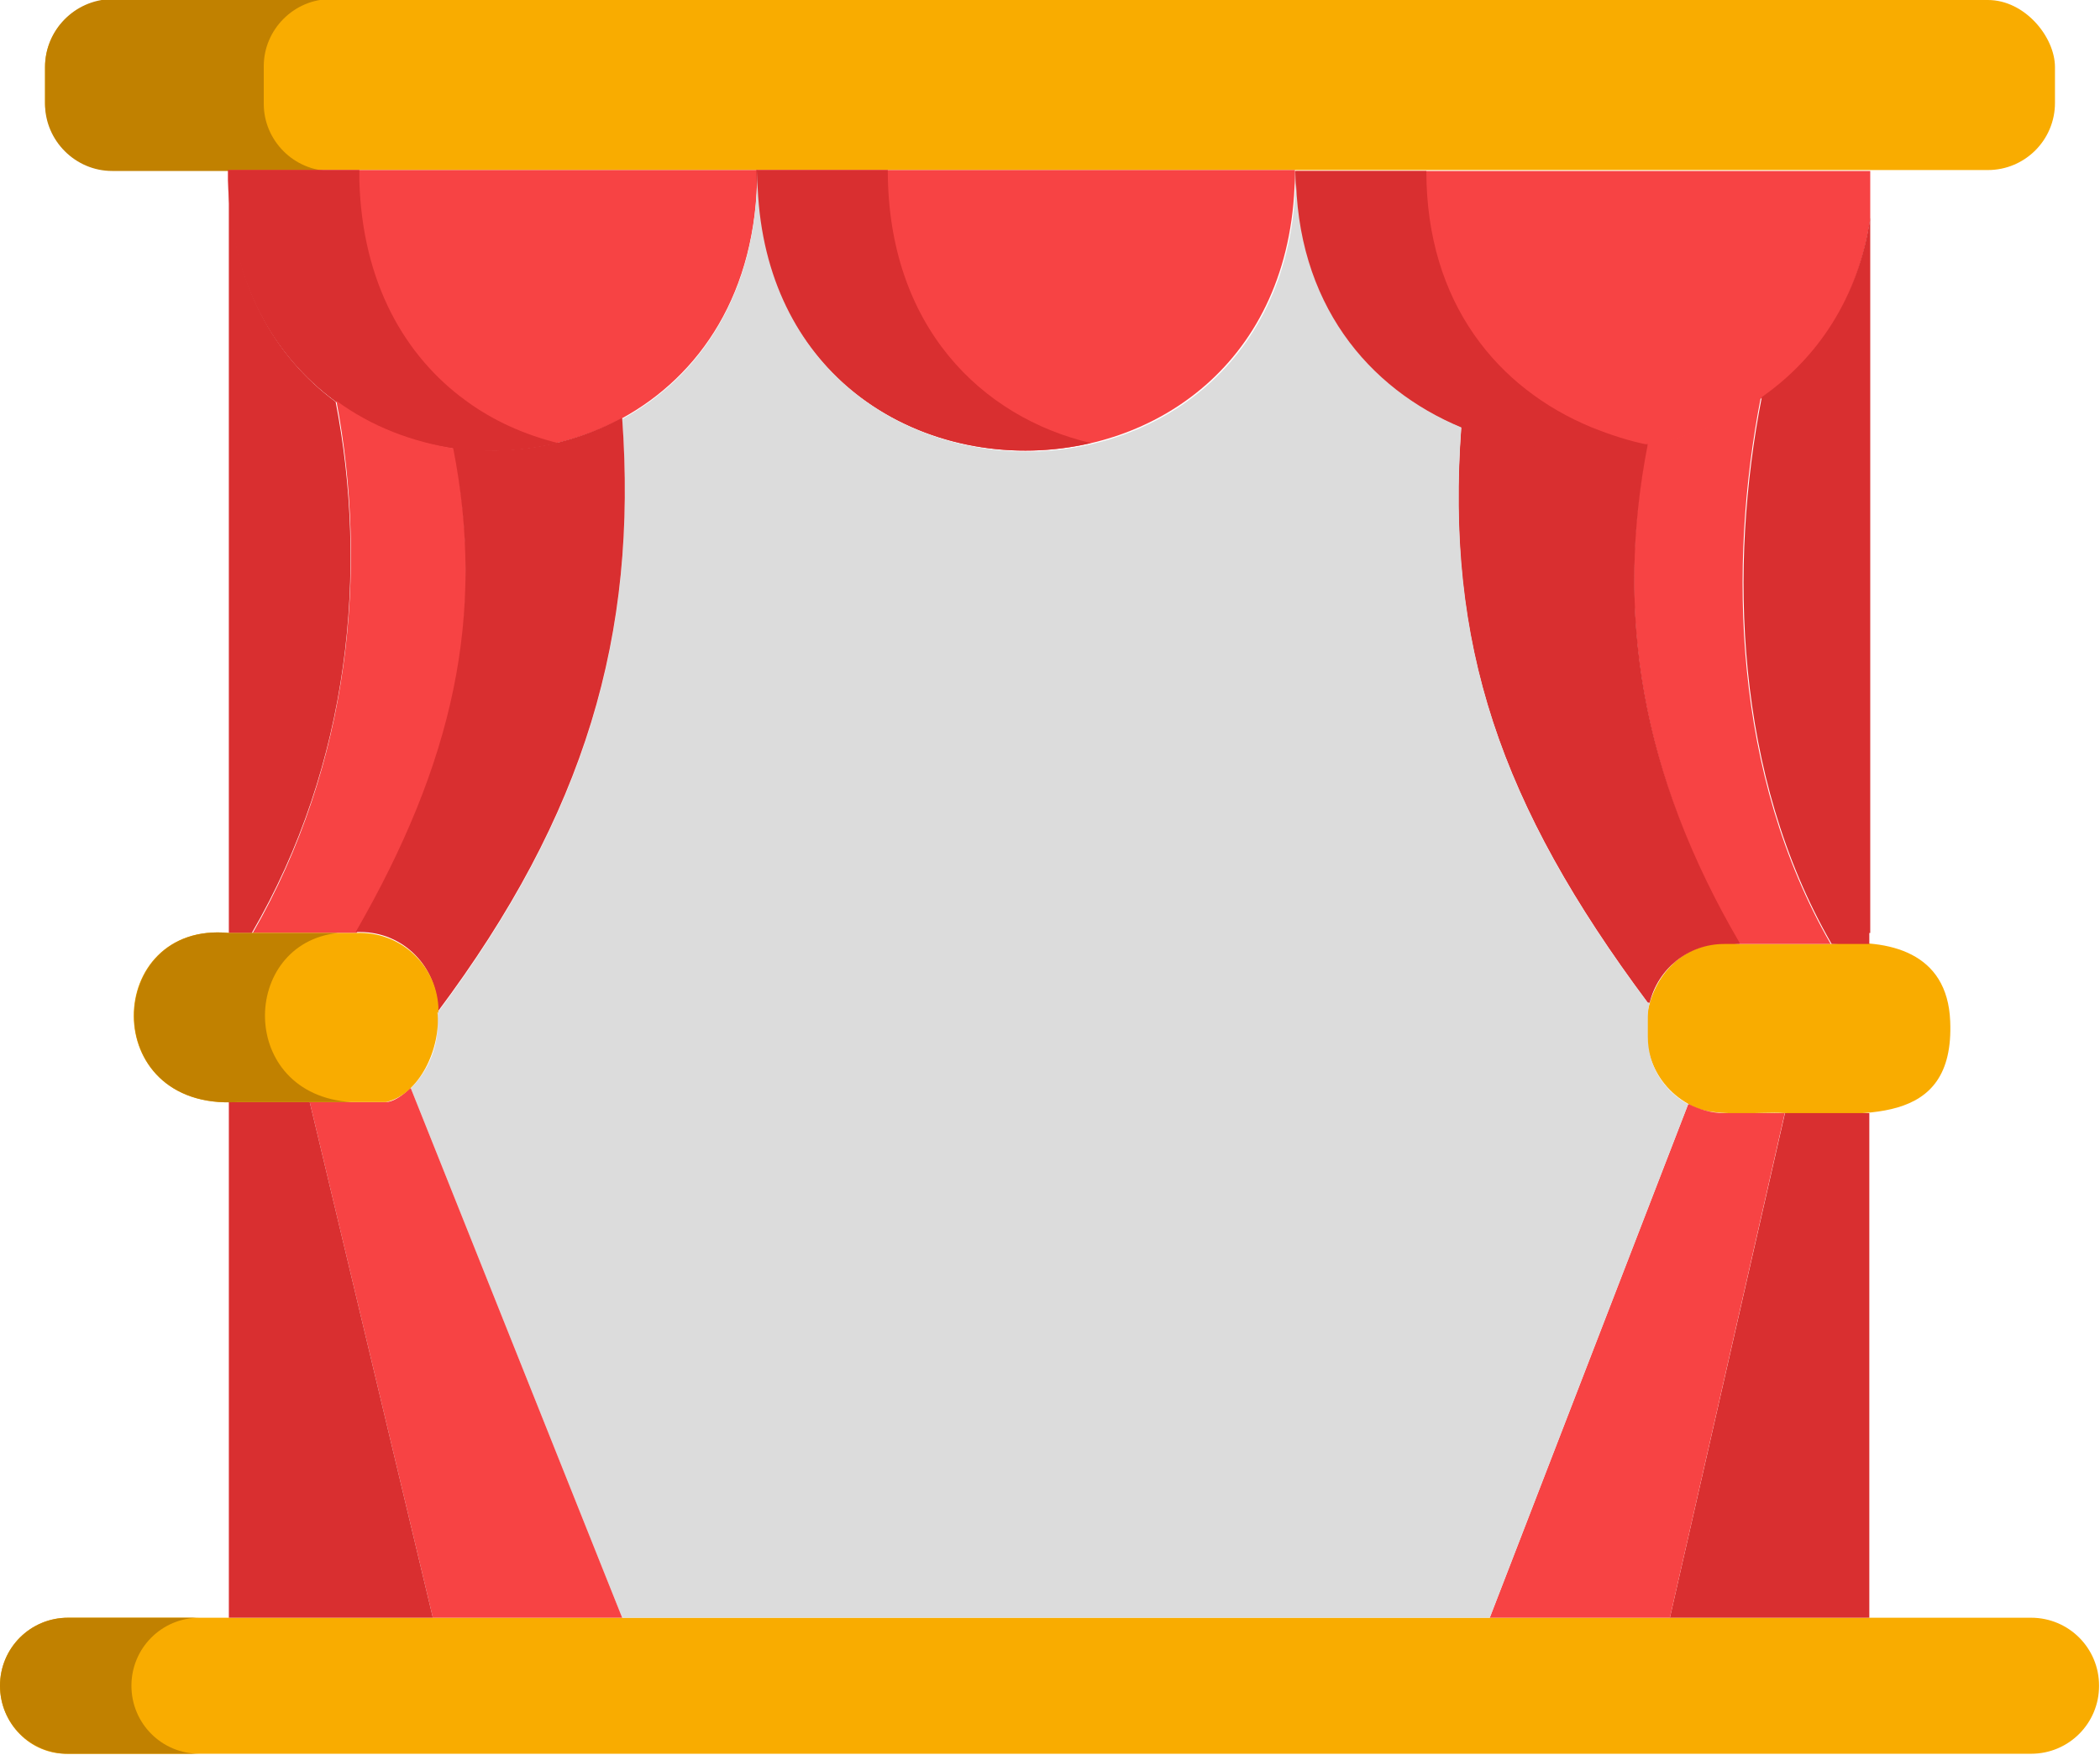
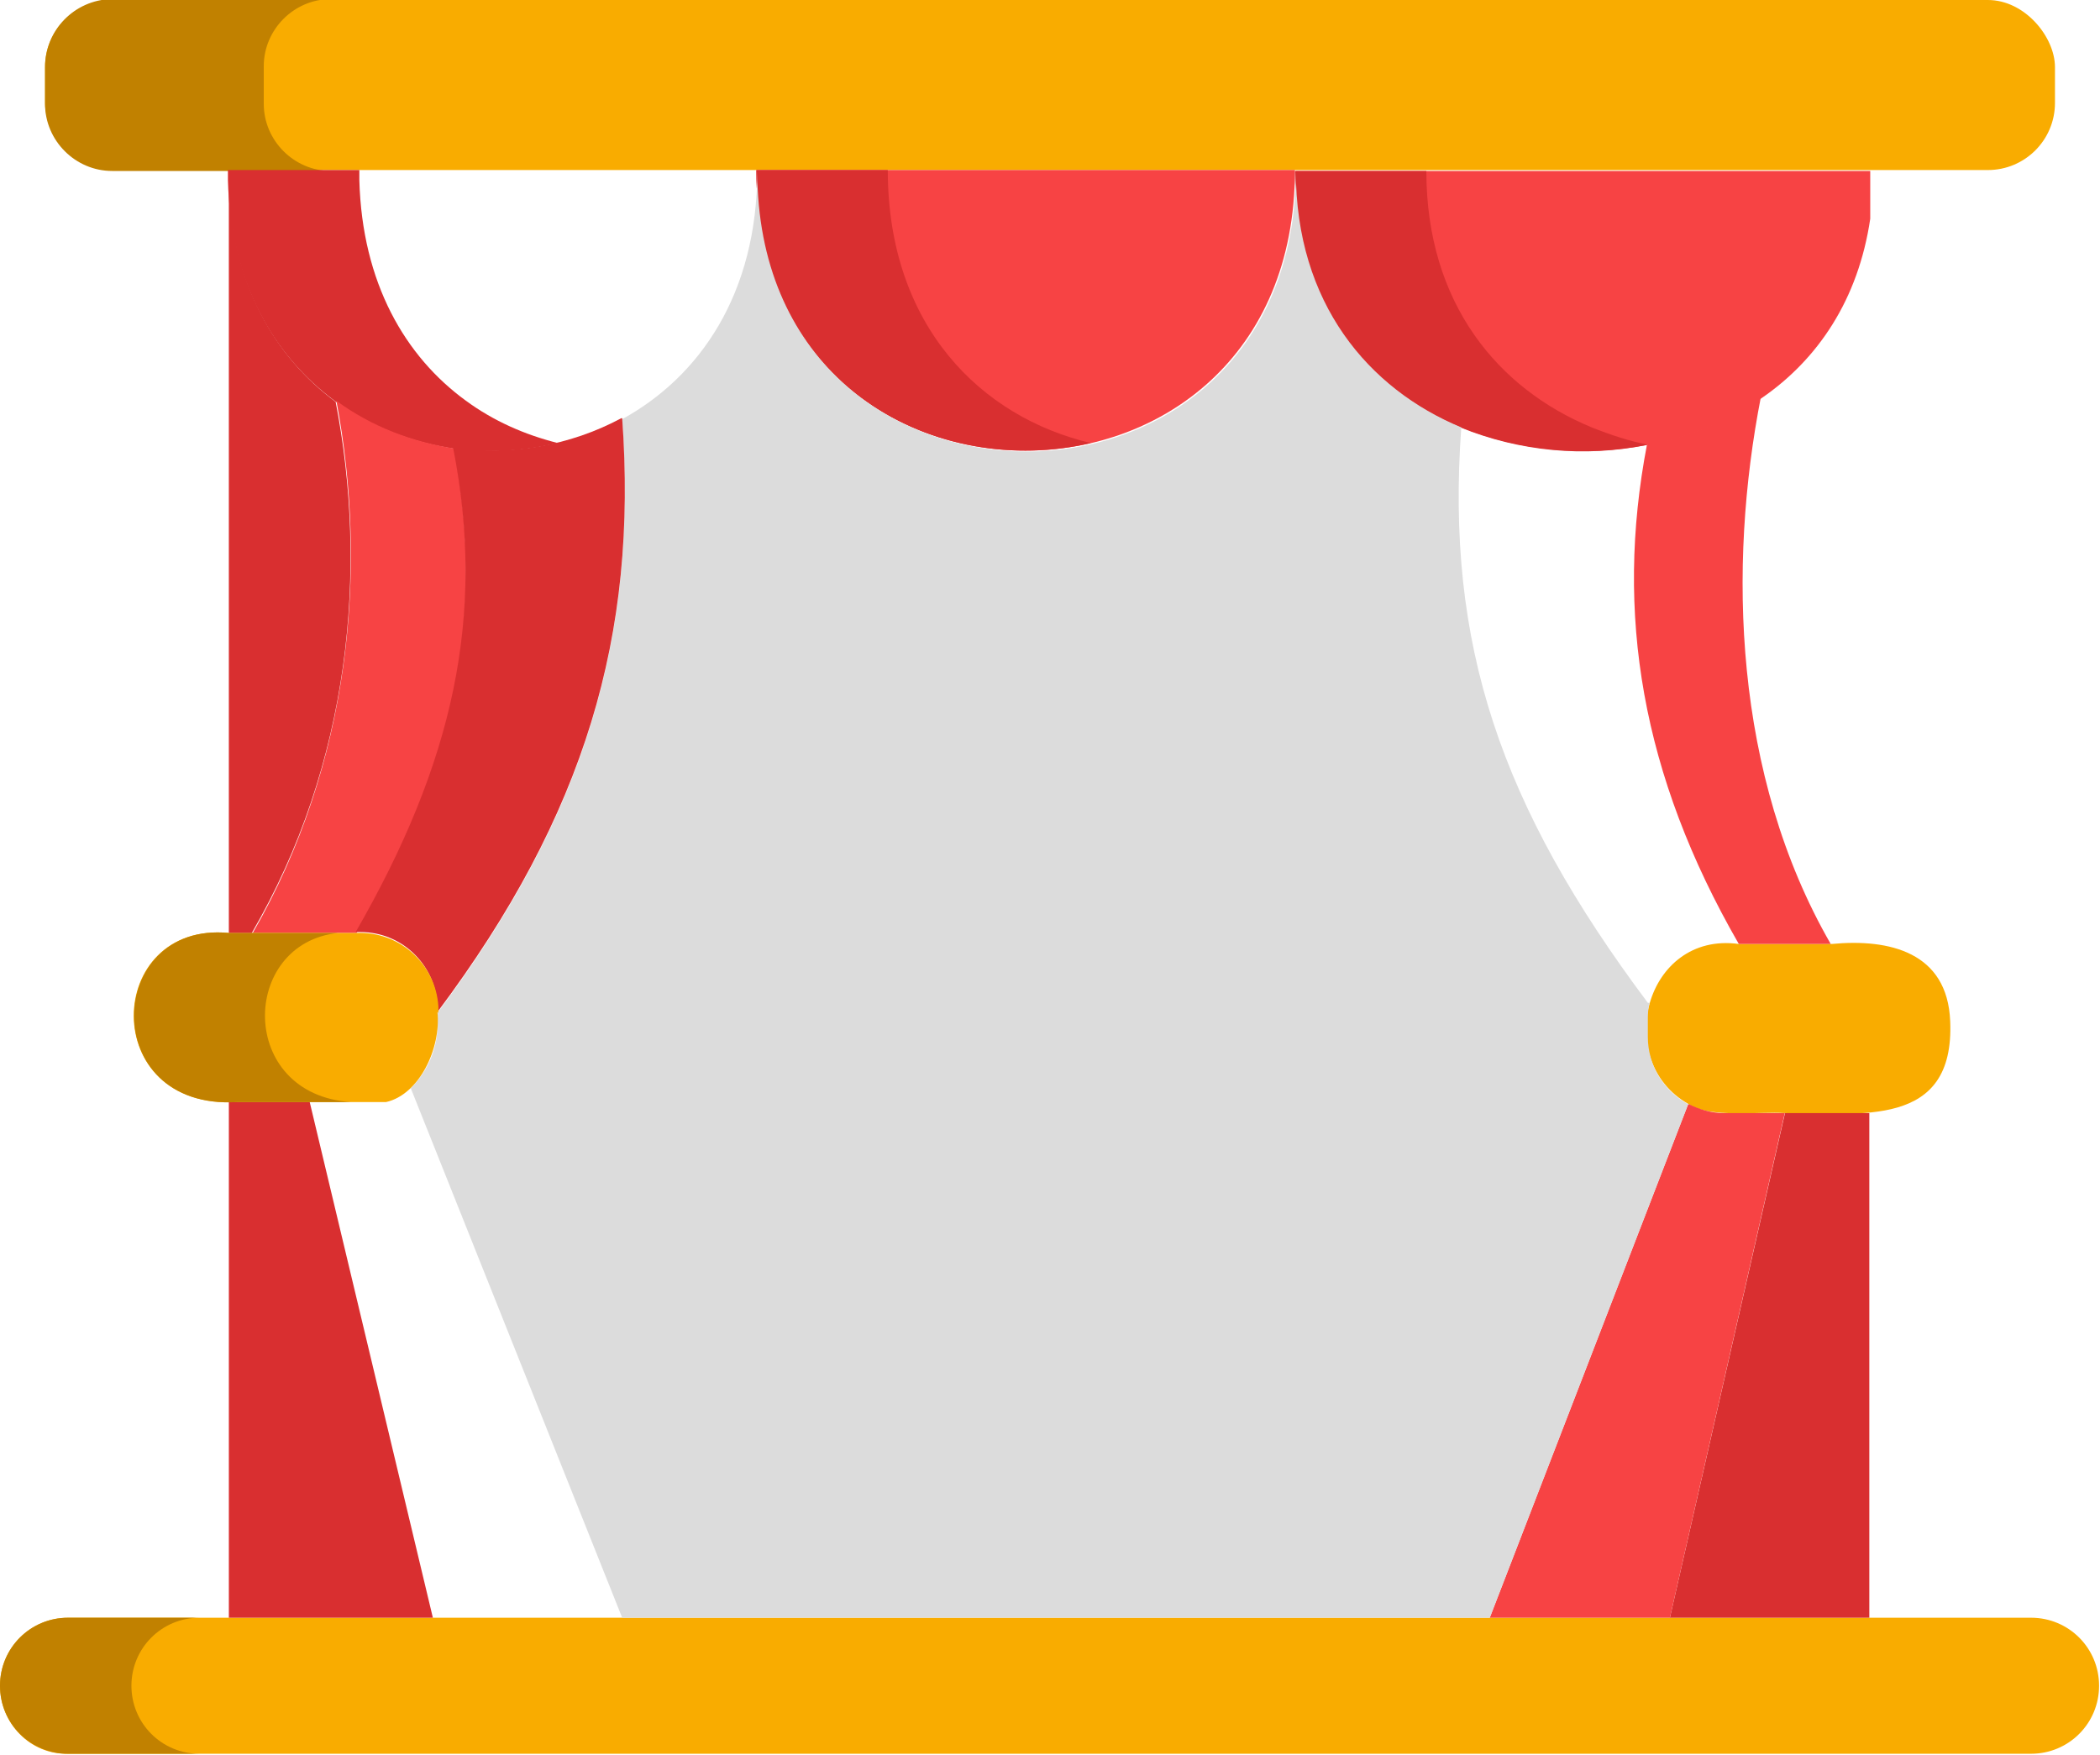
<svg xmlns="http://www.w3.org/2000/svg" id="_レイヤー_2" viewBox="0 0 22.85 19.09">
  <defs>
    <style>.cls-1{fill:#f9ac00;}.cls-2{fill:#d92f30;}.cls-3{fill:#c18100;}.cls-4{fill:#f74344;}.cls-5{fill:#dcdcdc;}.cls-6{fill:#c4680c;}</style>
  </defs>
  <g id="Layer_1">
    <rect class="cls-1" x=".49" width="21.87" height="1.85" rx=".73" ry=".73" />
    <path class="cls-3" d="M2.87,1.12v-.4c0-.4.33-.73.73-.73H1.21C.81,0,.49.33.49.73v.4c0,.4.33.73.73.73h2.38c-.4,0-.73-.33-.73-.73h0Z" />
    <path class="cls-4" d="M8.23,1.85h5.86c0,4.07-5.86,4.07-5.86,0Z" />
    <path class="cls-4" d="M17.93,4.84c-.68.13-1.39.07-2.03-.19-1.02-.42-1.8-1.35-1.8-2.79h6.25v.52c-.13.88-.57,1.53-1.18,1.95-.37.26-.8.43-1.24.52Z" />
-     <path class="cls-4" d="M4.94,4.88c-.47-.06-.91-.24-1.29-.52-.66-.48-1.13-1.28-1.16-2.4,0-.04,0-.07,0-.11h5.75c0,1.34-.63,2.24-1.47,2.7-.56.3-1.2.41-1.83.32Z" />
    <path class="cls-2" d="M17.32,4.65c-1.02-.42-1.8-1.35-1.8-2.79h-1.43c0,1.44.79,2.37,1.8,2.79.64.26,1.35.33,2.03.19,0,0,.01,0,.02,0-.21-.04-.42-.11-.62-.19Z" />
    <path class="cls-2" d="M9.66,1.85h-1.43c0,2.37,1.98,3.36,3.64,2.97-1.19-.28-2.21-1.27-2.21-2.97Z" />
    <path class="cls-2" d="M5.07,4.36c-.66-.48-1.13-1.28-1.16-2.4,0-.04,0-.07,0-.11h-1.43s0,.08,0,.11c.03,1.12.5,1.91,1.16,2.4.38.28.83.45,1.29.52.38.05.76.03,1.14-.06-.36-.09-.7-.24-1-.46Z" />
    <path class="cls-1" d="M22.1,17.6c.41,0,.74.33.74.74,0,.41-.33.74-.74.74H.74C.33,19.09,0,18.75,0,18.34c0-.41.33-.74.74-.74h21.36Z" />
    <path class="cls-1" d="M21.22,11.11c.05,1.17-.98,1-1.8,1-.26-.02-.82.06-1.05-.1-.83-.47-.47-1.88.55-1.74h1.01c.63-.06,1.26.09,1.29.84Z" />
    <polygon class="cls-2" points="20.34 12.11 20.34 17.6 18.17 17.6 19.42 12.12 19.42 12.11 20.34 12.11" />
-     <path class="cls-2" d="M20.34,10.15v.12h-.41c-1.06-1.84-1.12-4.11-.76-5.95.6-.42,1.05-1.07,1.18-1.95v7.78Z" />
    <path class="cls-4" d="M19.93,10.27h-1.01c-1.06-1.84-1.35-3.6-1-5.43.45-.08.87-.26,1.24-.52-.36,1.84-.3,4.11.76,5.95Z" />
    <path class="cls-4" d="M19.42,12.11h0s-1.25,5.49-1.25,5.49h-1.96l2.16-5.59c.12.06.25.1.39.1h.66Z" />
-     <path class="cls-2" d="M18.92,10.27h-.16c-.39,0-.72.27-.81.64h-.02c-1.61-2.16-2.21-3.91-2.03-6.27.64.26,1.35.33,2.03.19-.36,1.84-.07,3.6,1,5.43Z" />
    <path class="cls-5" d="M18.37,12.01l-2.16,5.59H6.77l-2.3-5.76c.18-.18.29-.43.29-.68v-.14c1.61-2.15,2.18-4.1,2.01-6.46.84-.46,1.47-1.36,1.47-2.7,0,4.07,5.86,4.07,5.86,0,0,1.44.79,2.37,1.8,2.79-.17,2.36.42,4.11,2.03,6.26h.02c-.02.07-.02.13-.02.2v.17c0,.31.17.59.45.74Z" />
-     <path class="cls-4" d="M4.47,11.84l2.3,5.76h-2.06l-1.34-5.61h.83c.07,0,.17-.06.26-.15Z" />
    <path class="cls-4" d="M4.94,4.88c.35,1.84,0,3.44-1.06,5.27h-1.13c1.06-1.84,1.26-3.95.91-5.79.38.28.83.45,1.29.52Z" />
    <path class="cls-2" d="M6.77,4.55c.17,2.36-.4,4.31-2.01,6.46v-.03c0-.46-.37-.84-.84-.84h-.05c1.06-1.84,1.42-3.44,1.06-5.27.63.09,1.27-.02,1.83-.32Z" />
    <path class="cls-1" d="M4.76,11.01c.04.4-.2.9-.56.98-.4,0-1.22,0-1.62,0-1.52.09-1.45-1.97-.09-1.84.16,0,1.21,0,1.39,0,.46-.02.86.33.89.8,0,.02,0,.04,0,.07Z" />
    <path class="cls-2" d="M3.65,4.36c.36,1.84.16,3.95-.91,5.79h-.25V1.97h0c.03,1.12.5,1.91,1.16,2.4Z" />
    <path class="cls-2" d="M2.58,11.99h.79l1.34,5.61h-2.22v-5.61s.06,0,.09,0Z" />
    <path class="cls-3" d="M1.43,18.34c0-.41.33-.74.74-.74H.74C.33,17.6,0,17.93,0,18.34c0,.41.33.74.74.74h1.43c-.41,0-.74-.33-.74-.74h0Z" />
-     <path class="cls-6" d="M3.92,10.15h.05s-.04,0-.05,0h0Z" />
    <path class="cls-3" d="M3.69,10.15c-.36,0-1.07,0-1.2,0-1.35-.13-1.43,1.93.09,1.84.3,0,.82,0,1.24,0-1.24-.08-1.21-1.73-.14-1.84Z" />
  </g>
</svg>